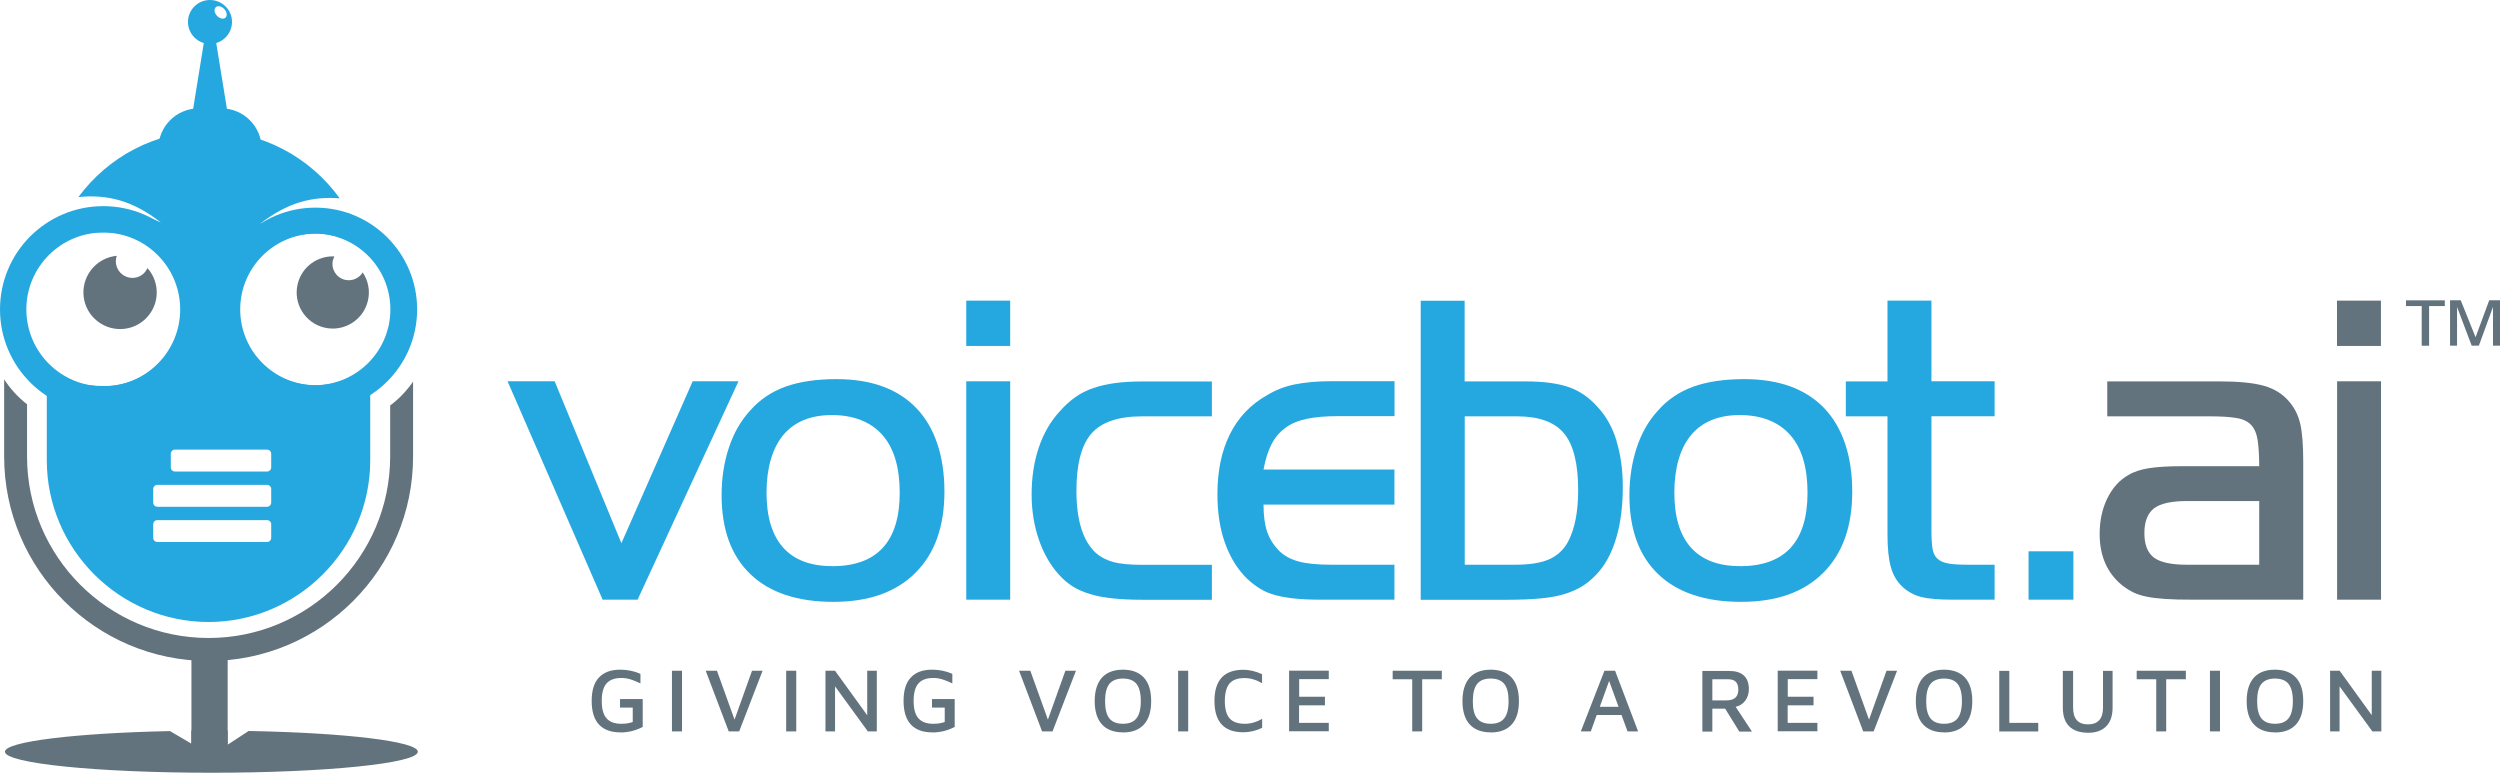
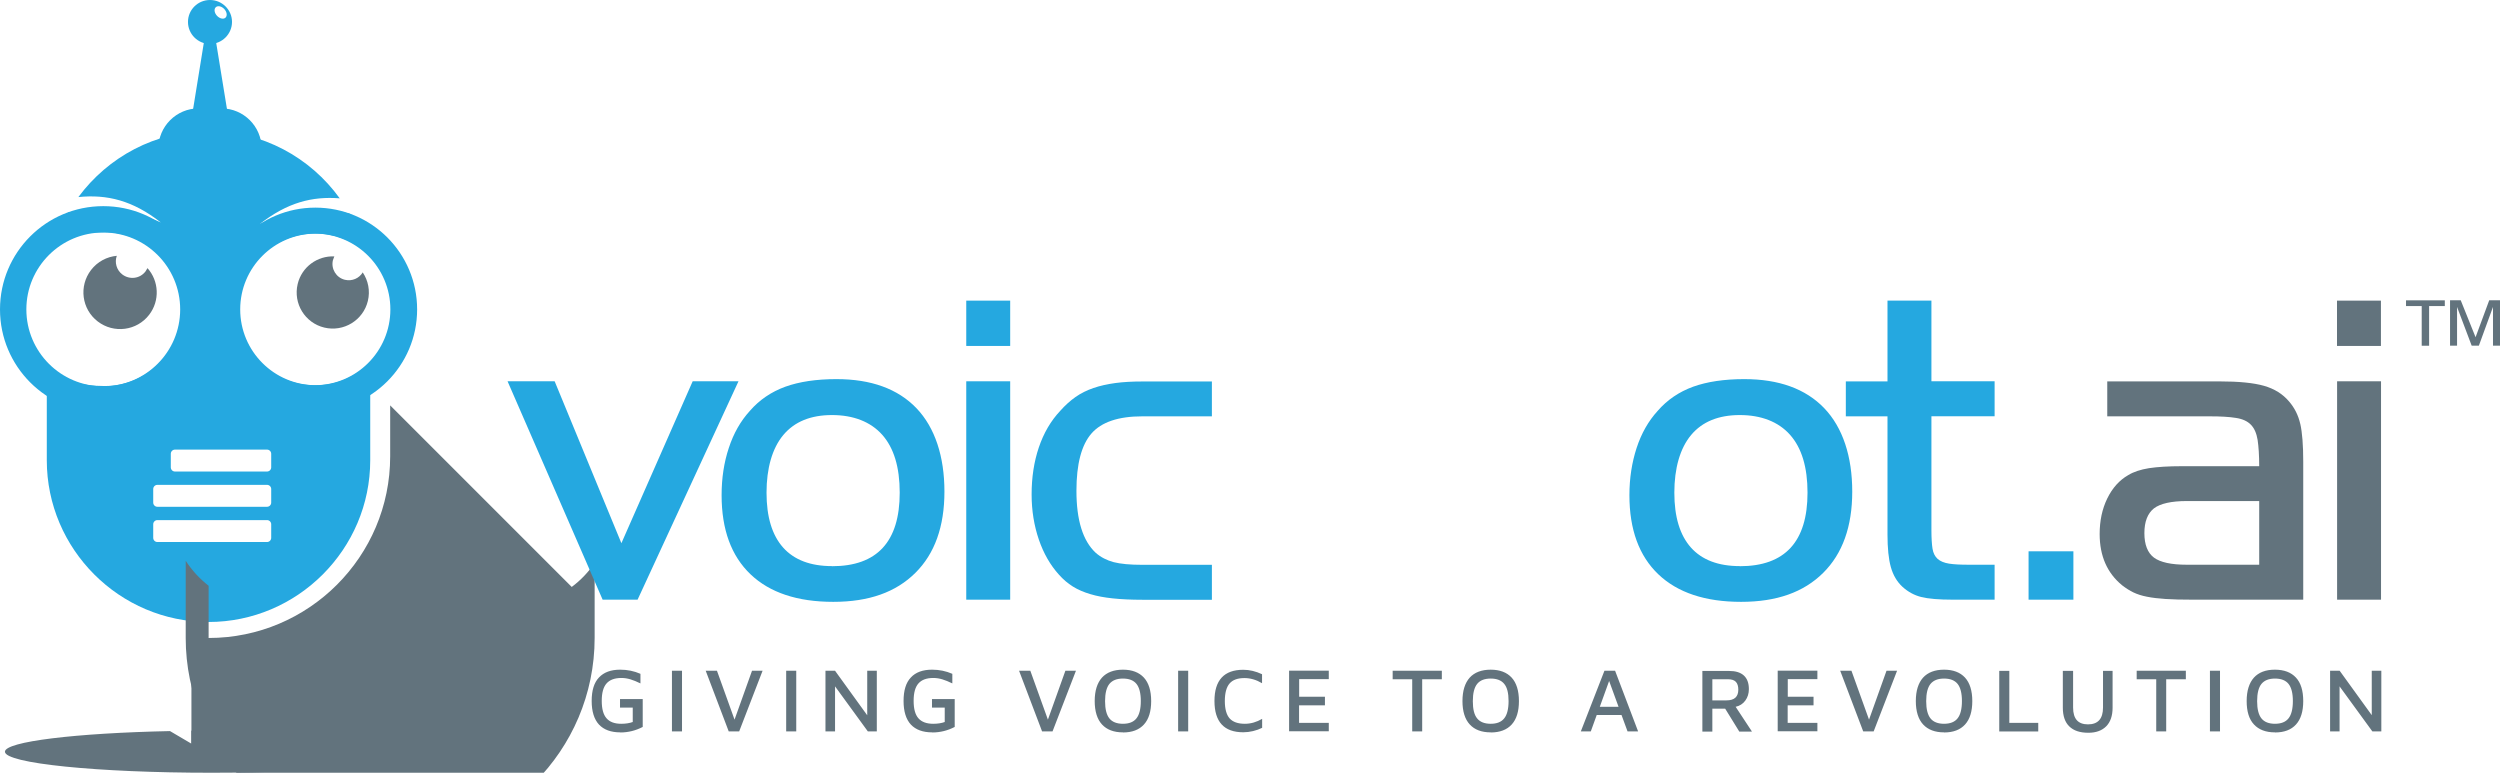
<svg xmlns="http://www.w3.org/2000/svg" id="Layer_2" data-name="Layer 2" viewBox="0 0 253.22 78.27">
  <defs>
    <style>
      .cls-1, .cls-2 {
        fill: #25a8e0;
      }

      .cls-2, .cls-3 {
        fill-rule: evenodd;
      }

      .cls-4, .cls-3 {
        fill: #62737d;
      }
    </style>
  </defs>
  <g id="Layer_1-2" data-name="Layer 1">
    <g>
      <polygon class="cls-1" points="19.09 13.94 23.46 13.94 21.27 .48 19.09 13.94" />
      <g>
        <path class="cls-2" d="M21.27,0c1.23,0,2.23,1,2.23,2.22s-1,2.23-2.23,2.23-2.23-1-2.23-2.23,1-2.22,2.23-2.22M21.86.73c.2-.19.59-.1.86.19.27.3.32.68.12.87-.2.19-.59.1-.86-.19-.27-.29-.33-.68-.12-.87" />
        <path class="cls-2" d="M26.5,15.04h0c0,2.23-1.83,4.06-4.06,4.06h-2.34c-2.23,0-4.06-1.83-4.06-4.06s1.83-4.06,4.06-4.06h2.34c2.23,0,4.06,1.83,4.06,4.06" />
        <path class="cls-2" d="M21.13,13.26h0c5.45,0,10.31,2.7,13.28,6.83-2.79-.22-5.31.42-8.09,2.6,2.79-1.23,5.8-1.66,9.07-1.07.68,1.2,1.21,2.49,1.57,3.85-1.34-1.13-3.06-1.81-4.95-1.81-4.24,0-7.68,3.44-7.68,7.68s3.44,7.68,7.68,7.68c2.15,0,4.09-.89,5.49-2.31v9.91c0,9.01-7.37,16.38-16.38,16.38s-16.38-7.37-16.38-16.38v-9.67c1.43,1.63,3.52,2.15,5.86,2.15,4.3,0,7.79-3.49,7.79-7.79s-3.49-7.79-7.79-7.79c-2.08,0-3.82.26-5.22,1.59.37-1.47.79-2.31,1.53-3.59,3.39-.68,6.5-.26,9.38,1.01-2.86-2.24-5.45-2.86-8.35-2.57,2.99-4.05,7.79-6.69,13.18-6.69M17.72,45.54h9.33c.23,0,.42.19.42.42v1.38c0,.23-.19.42-.42.42h-9.33c-.23,0-.42-.19-.42-.42v-1.38c0-.23.19-.42.42-.42M15.94,49.11h11.11c.23,0,.42.19.42.42v1.38c0,.23-.19.42-.42.42h-11.11c-.23,0-.42-.19-.42-.42v-1.38c0-.23.19-.42.42-.42M15.94,52.68h11.11c.23,0,.42.19.42.42v1.38c0,.23-.19.42-.42.42h-11.11c-.23,0-.42-.19-.42-.42v-1.38c0-.23.19-.42.42-.42" />
        <path class="cls-2" d="M31.94,21.03c5.7,0,10.31,4.62,10.31,10.31s-4.62,10.31-10.31,10.31-10.31-4.62-10.31-10.31,4.62-10.31,10.31-10.31M31.86,23.66c-4.24,0-7.68,3.44-7.68,7.68s3.44,7.68,7.68,7.68,7.68-3.44,7.68-7.68-3.44-7.68-7.68-7.68" />
        <path class="cls-2" d="M10.46,20.88c5.78,0,10.46,4.68,10.46,10.46s-4.68,10.46-10.46,10.46S0,37.12,0,31.34s4.68-10.46,10.46-10.46M10.46,23.55c4.3,0,7.79,3.49,7.79,7.79s-3.49,7.79-7.79,7.79-7.79-3.49-7.79-7.79,3.49-7.79,7.79-7.79" />
        <path class="cls-3" d="M14.94,27.16c1.16,1.3,1.27,3.29.17,4.72-1.25,1.63-3.58,1.93-5.21.68-1.63-1.25-1.93-3.58-.68-5.21.66-.86,1.62-1.35,2.61-1.44-.24.67-.03,1.44.56,1.89.74.56,1.79.43,2.35-.31l.21-.35Z" />
        <path class="cls-3" d="M33.87,25.97c-1.72-.08-3.31,1.07-3.72,2.8-.47,1.97.74,3.94,2.7,4.41,1.96.47,3.94-.74,4.41-2.7.25-1.03.03-2.07-.52-2.89-.36.6-1.08.92-1.8.75-.89-.21-1.43-1.11-1.22-1.99l.14-.37Z" />
        <path class="cls-3" d="M21.42,74.01c.55,0,1.1,0,1.64,0v1.42l2.12-1.39c9.75.18,17.14,1.05,17.14,2.1,0,1.18-9.36,2.13-20.91,2.13s-20.91-.95-20.91-2.13c0-1.03,7.18-1.89,16.72-2.09l2.16,1.27v-1.31c.67,0,1.34,0,2.02,0" />
        <polygon class="cls-3" points="19.39 66.76 23.06 66.76 23.06 73.53 23.06 75.43 23.06 76.44 19.39 76.44 19.39 75.32 19.39 73.53 19.39 66.76" />
-         <path class="cls-4" d="M39.52,41.06v5.17c0,10.14-8.25,18.39-18.39,18.39S2.74,56.38,2.74,46.24v-5.29c-.91-.71-1.69-1.56-2.32-2.53v7.82c0,11.42,9.29,20.71,20.71,20.71s20.71-9.29,20.71-20.71v-7.59c-.64.93-1.42,1.75-2.32,2.42" />
+         <path class="cls-4" d="M39.52,41.06v5.17c0,10.14-8.25,18.39-18.39,18.39v-5.29c-.91-.71-1.69-1.56-2.32-2.53v7.82c0,11.42,9.29,20.71,20.71,20.71s20.71-9.29,20.71-20.71v-7.59c-.64.93-1.42,1.75-2.32,2.42" />
        <polygon class="cls-1" points="70.16 38.62 74.8 38.62 64.58 60.74 61.04 60.74 51.41 38.62 56.18 38.62 62.94 55.02 70.16 38.62" />
        <path class="cls-1" d="M92.83,41.35c-1.89-1.97-4.6-2.95-8.11-2.95-2.03,0-3.76.26-5.18.77-1.42.52-2.62,1.33-3.59,2.45-.94,1.03-1.65,2.28-2.13,3.75-.49,1.47-.73,3.07-.73,4.79,0,3.48.98,6.15,2.93,8.01,1.95,1.86,4.75,2.79,8.38,2.79s6.34-.98,8.31-2.93,2.95-4.7,2.95-8.24-.95-6.48-2.84-8.45M84.27,57.34c-2.18,0-3.83-.63-4.95-1.88-1.12-1.26-1.68-3.11-1.68-5.56s.57-4.49,1.7-5.84c1.13-1.35,2.78-2.02,4.93-2.02s3.91.67,5.09,2c1.18,1.33,1.77,3.28,1.77,5.86,0,4.97-2.29,7.45-6.86,7.45" />
        <rect class="cls-1" x="97.87" y="38.62" width="4.45" height="22.12" />
        <rect class="cls-1" x="97.87" y="30.45" width="4.45" height="4.59" />
        <path class="cls-1" d="M122.74,42.17h-7.04c-2.42,0-4.14.58-5.15,1.74-1.01,1.16-1.52,3.09-1.52,5.8,0,2.98.65,5.07,1.95,6.28.51.45,1.12.76,1.82.95.7.18,1.67.27,2.91.27h7.04v3.54h-7.04c-1.15,0-2.15-.05-3-.14-.85-.09-1.61-.23-2.27-.43-.67-.2-1.26-.45-1.77-.77-.52-.32-.98-.72-1.41-1.2-.88-.97-1.56-2.16-2.04-3.56-.48-1.41-.73-2.93-.73-4.56,0-1.73.24-3.32.73-4.77.49-1.45,1.21-2.69,2.18-3.72.48-.54,1-1.01,1.54-1.39s1.15-.68,1.82-.91c.67-.23,1.4-.39,2.2-.5.8-.11,1.72-.16,2.75-.16h7.04v3.54Z" />
-         <path class="cls-1" d="M141.24,51.11h-13.26c0,1.11.12,2.02.36,2.73.24.71.64,1.35,1.18,1.91.51.52,1.17.89,1.98,1.11.8.23,1.93.34,3.38.34h6.36v3.54h-7.54c-.97,0-1.82-.04-2.54-.11-.73-.08-1.38-.19-1.95-.34-.57-.15-1.09-.36-1.54-.64-.45-.27-.89-.6-1.32-1-.97-.94-1.72-2.13-2.25-3.59-.53-1.45-.79-3.12-.79-5,0-2.36.42-4.39,1.27-6.09.85-1.7,2.1-3.01,3.77-3.95.85-.52,1.79-.88,2.82-1.09,1.03-.21,2.27-.32,3.72-.32h6.36v3.54h-5.72c-1.24,0-2.29.09-3.16.27-.86.18-1.59.48-2.18.92-.59.43-1.06.99-1.41,1.68-.35.68-.61,1.53-.8,2.54h13.26v3.54Z" />
        <path class="cls-1" d="M184.78,41.35c-1.89-1.97-4.6-2.95-8.11-2.95-2.03,0-3.76.26-5.18.77-1.42.52-2.62,1.33-3.59,2.45-.94,1.03-1.65,2.28-2.13,3.75-.48,1.47-.73,3.07-.73,4.79,0,3.48.98,6.15,2.93,8.01,1.95,1.86,4.75,2.79,8.38,2.79s6.34-.98,8.31-2.93c1.97-1.95,2.95-4.7,2.95-8.24s-.95-6.48-2.84-8.45M176.22,57.34c-2.18,0-3.83-.63-4.95-1.88-1.12-1.26-1.68-3.11-1.68-5.56s.57-4.49,1.7-5.84c1.13-1.35,2.78-2.02,4.93-2.02s3.91.67,5.09,2c1.18,1.33,1.77,3.28,1.77,5.86,0,4.97-2.29,7.45-6.86,7.45" />
        <path class="cls-1" d="M191.18,30.45h4.45v8.17h6.4v3.54h-6.4v11.56c0,.78.04,1.4.11,1.85.07.45.25.8.52,1.04.27.24.66.4,1.16.48.5.08,1.17.11,2.02.11h2.59v3.54h-4.22c-1.42,0-2.49-.09-3.21-.27-.72-.18-1.35-.53-1.91-1.04-.55-.51-.94-1.17-1.17-1.99-.23-.82-.34-1.92-.34-3.31v-11.96h-4.22v-3.54h4.22v-8.17Z" />
        <rect class="cls-1" x="205.47" y="55.84" width="4.54" height="4.9" />
        <path class="cls-4" d="M232.99,42.94c-.2-.88-.58-1.63-1.13-2.27-.64-.76-1.49-1.29-2.54-1.59s-2.56-.45-4.53-.45h-11.35v3.54h10.4c1.09,0,1.97.05,2.63.16.67.1,1.17.33,1.52.69.35.36.57.87.68,1.54.1.67.16,1.56.16,2.66h-7.83c-1.36,0-2.47.07-3.33.2-.86.14-1.56.37-2.1.7-.91.52-1.61,1.31-2.13,2.37-.52,1.07-.77,2.26-.77,3.6,0,2.22.76,3.95,2.27,5.19.39.3.78.55,1.16.73.38.18.83.33,1.36.43.53.11,1.16.18,1.88.23.73.05,1.63.07,2.73.07h11.22v-13.99c0-1.67-.1-2.94-.3-3.82M228.83,57.2h-7.33c-1.57,0-2.68-.24-3.33-.72-.64-.48-.97-1.31-.97-2.48s.33-2,.97-2.51c.65-.49,1.77-.74,3.33-.74h7.33v6.45Z" />
        <rect class="cls-4" x="236.72" y="38.62" width="4.45" height="22.12" />
        <rect class="cls-4" x="236.71" y="30.45" width="4.45" height="4.59" />
-         <path class="cls-1" d="M163.75,44.69c-.42-1.38-1.05-2.52-1.9-3.43-.85-.97-1.82-1.65-2.92-2.04-1.11-.39-2.59-.59-4.46-.59h-6.12v-8.17h-4.45v30.29h8.72c1.33,0,2.48-.05,3.45-.14.97-.09,1.81-.25,2.52-.48.71-.23,1.34-.52,1.88-.89.54-.36,1.04-.82,1.5-1.36.79-.94,1.39-2.14,1.79-3.59.41-1.45.61-3.1.61-4.95,0-1.73-.21-3.28-.64-4.66M158.81,54.9c-.45.81-1.1,1.4-1.92,1.76-.83.36-1.97.54-3.42.54h-5.11v-15.03h5.29c2.23,0,3.82.58,4.78,1.74.95,1.16,1.42,3.07,1.42,5.75,0,2.19-.35,3.94-1.04,5.24" />
        <path class="cls-4" d="M243.7,31v-.58h3.93v.58h-1.59v4.02h-.75v-4.02h-1.59ZM250.74,34.17l1.39-3.76h1.09v4.6h-.71v-3.92l-1.43,3.92h-.73l-1.48-3.92v3.92h-.71v-4.6h1.08l1.51,3.76Z" />
      </g>
      <path class="cls-4" d="M240.24,72.45l-3.26-4.51h-.97v6.14h.96v-4.56l3.32,4.56h.91v-6.14h-.97v4.51ZM230.43,73.31c-.62,0-1.08-.18-1.37-.54-.29-.36-.44-.94-.44-1.75s.15-1.39.44-1.75c.3-.36.75-.54,1.37-.54s1.08.18,1.37.54c.29.36.44.94.44,1.74s-.15,1.39-.44,1.75c-.29.37-.75.55-1.38.55M230.43,74.19c.93,0,1.64-.27,2.13-.81.49-.54.73-1.33.73-2.37s-.24-1.85-.74-2.38c-.49-.53-1.2-.8-2.13-.8s-1.64.27-2.13.81c-.48.54-.73,1.33-.73,2.37s.24,1.84.74,2.37c.49.53,1.2.8,2.12.8M224.86,67.94h-1.02v6.14h1.02v-6.14ZM219.41,74.08v-5.28h1.99v-.86h-4.98v.86h1.98v5.28h1.01ZM211.53,74.22c.77,0,1.37-.22,1.8-.65s.65-1.07.65-1.89v-3.73h-.97v3.72c0,1.13-.51,1.7-1.52,1.7-.5,0-.88-.14-1.13-.42-.25-.28-.38-.71-.38-1.28v-3.72h-1.04v3.73c0,.84.22,1.48.66,1.9.44.43,1.08.64,1.92.64M206.45,74.08v-.86h-2.93v-5.27h-1.02v6.14h3.96ZM196.91,73.31c-.62,0-1.08-.18-1.37-.54s-.44-.94-.44-1.75.15-1.39.44-1.75c.3-.36.75-.54,1.37-.54s1.08.18,1.37.54c.29.36.44.94.44,1.74s-.15,1.39-.44,1.75c-.29.37-.75.55-1.38.55M196.91,74.19c.93,0,1.64-.27,2.13-.81.49-.54.73-1.33.73-2.37s-.25-1.85-.74-2.38c-.49-.53-1.2-.8-2.12-.8s-1.64.27-2.13.81c-.48.54-.73,1.33-.73,2.37s.25,1.84.74,2.37c.49.53,1.2.8,2.12.8M189.31,72.89l-1.78-4.95h-1.14l2.33,6.14h1.06l2.37-6.14h-1.07s-1.77,4.95-1.77,4.95ZM184.08,74.08v-.86h-3.01v-1.78h2.62v-.87h-2.61v-1.78h3v-.86h-4.02v6.14h4.02ZM173.44,68.8h1.59c.37,0,.63.09.8.27.16.18.24.44.24.79s-.1.63-.3.81c-.2.18-.5.27-.9.27h-1.43v-2.13ZM177.44,74.08l-1.64-2.49c.41-.09.74-.3.98-.63.24-.33.36-.72.36-1.16,0-.61-.17-1.07-.51-1.38s-.83-.46-1.48-.46h-2.72v6.14h1.01v-2.32h1.3l1.43,2.32h1.26ZM162.98,68.96l.96,2.63h-1.9l.95-2.63ZM165.92,74.08l-2.33-6.14h-1.08l-2.39,6.14h1.01l.6-1.66h2.51l.61,1.66h1.07ZM150.99,73.31c-.62,0-1.08-.18-1.37-.54-.3-.36-.44-.94-.44-1.75s.15-1.39.44-1.75c.29-.36.75-.54,1.37-.54s1.08.18,1.37.54c.3.36.44.94.44,1.74s-.15,1.39-.44,1.75c-.29.37-.75.55-1.37.55M150.99,74.19c.93,0,1.64-.27,2.13-.81.49-.54.73-1.33.73-2.37s-.25-1.85-.74-2.38c-.49-.53-1.2-.8-2.12-.8s-1.64.27-2.13.81c-.48.54-.73,1.33-.73,2.37s.25,1.84.74,2.37,1.19.8,2.12.8M144.05,74.08v-5.28h1.99v-.86h-4.98v.86h1.98v5.28h1.01ZM134.59,74.08v-.86h-3.01v-1.78h2.62v-.87h-2.61v-1.78h3v-.86h-4.02v6.14h4.02ZM125.94,74.17c.32,0,.65-.04.98-.12s.64-.19.92-.33v-.91c-.56.33-1.15.5-1.75.5-.7,0-1.21-.18-1.54-.54-.32-.36-.49-.95-.49-1.76s.16-1.41.48-1.78c.32-.37.82-.55,1.51-.55.59,0,1.19.17,1.78.52v-.91c-.64-.3-1.27-.45-1.9-.45-1.94,0-2.92,1.05-2.92,3.16s.97,3.17,2.92,3.17M120.35,67.94h-1.02v6.14h1.02v-6.14ZM113.74,73.31c-.62,0-1.08-.18-1.37-.54s-.44-.94-.44-1.75.15-1.39.44-1.75c.3-.36.75-.54,1.37-.54s1.08.18,1.37.54c.29.36.44.94.44,1.74s-.15,1.39-.44,1.75c-.29.37-.75.55-1.37.55M113.74,74.19c.93,0,1.64-.27,2.13-.81.49-.54.73-1.33.73-2.37s-.25-1.85-.74-2.38c-.49-.53-1.2-.8-2.12-.8s-1.64.27-2.13.81c-.48.54-.73,1.33-.73,2.37s.25,1.84.74,2.37,1.19.8,2.12.8M106.14,72.89l-1.78-4.95h-1.14l2.33,6.14h1.06l2.37-6.14h-1.07s-1.77,4.95-1.77,4.95ZM94.43,74.19c.8,0,1.56-.19,2.27-.56v-2.82h-2.3v.86h1.29v1.46c-.33.12-.72.18-1.17.18-.66,0-1.16-.18-1.49-.55-.33-.37-.49-.96-.49-1.77s.16-1.4.49-1.77c.33-.37.83-.55,1.51-.55.31,0,.61.05.91.14.3.09.64.23,1.01.41v-.97c-.64-.28-1.32-.42-2.05-.42-.94,0-1.66.26-2.15.79-.5.52-.74,1.32-.74,2.38s.25,1.86.74,2.39c.5.53,1.22.79,2.16.79M87.84,72.45l-3.26-4.51h-.97v6.14h.97v-4.56l3.32,4.56h.91v-6.14h-.97v4.51ZM80.65,67.94h-1.02v6.14h1.02v-6.14ZM74.4,72.89l-1.78-4.95h-1.14l2.33,6.14h1.06l2.37-6.14h-1.07s-1.77,4.95-1.77,4.95ZM69.08,67.94h-1.02v6.14h1.02v-6.14ZM62.83,74.19c.8,0,1.56-.19,2.27-.56v-2.82h-2.3v.86h1.29v1.46c-.33.12-.72.18-1.17.18-.66,0-1.16-.18-1.48-.55-.33-.37-.49-.96-.49-1.77s.16-1.4.49-1.77c.33-.37.83-.55,1.51-.55.31,0,.61.05.91.14.3.09.64.23,1.01.41v-.97c-.64-.28-1.32-.42-2.05-.42-.94,0-1.65.26-2.15.79-.5.52-.74,1.32-.74,2.38s.25,1.86.74,2.39c.5.53,1.22.79,2.16.79" />
    </g>
  </g>
</svg>